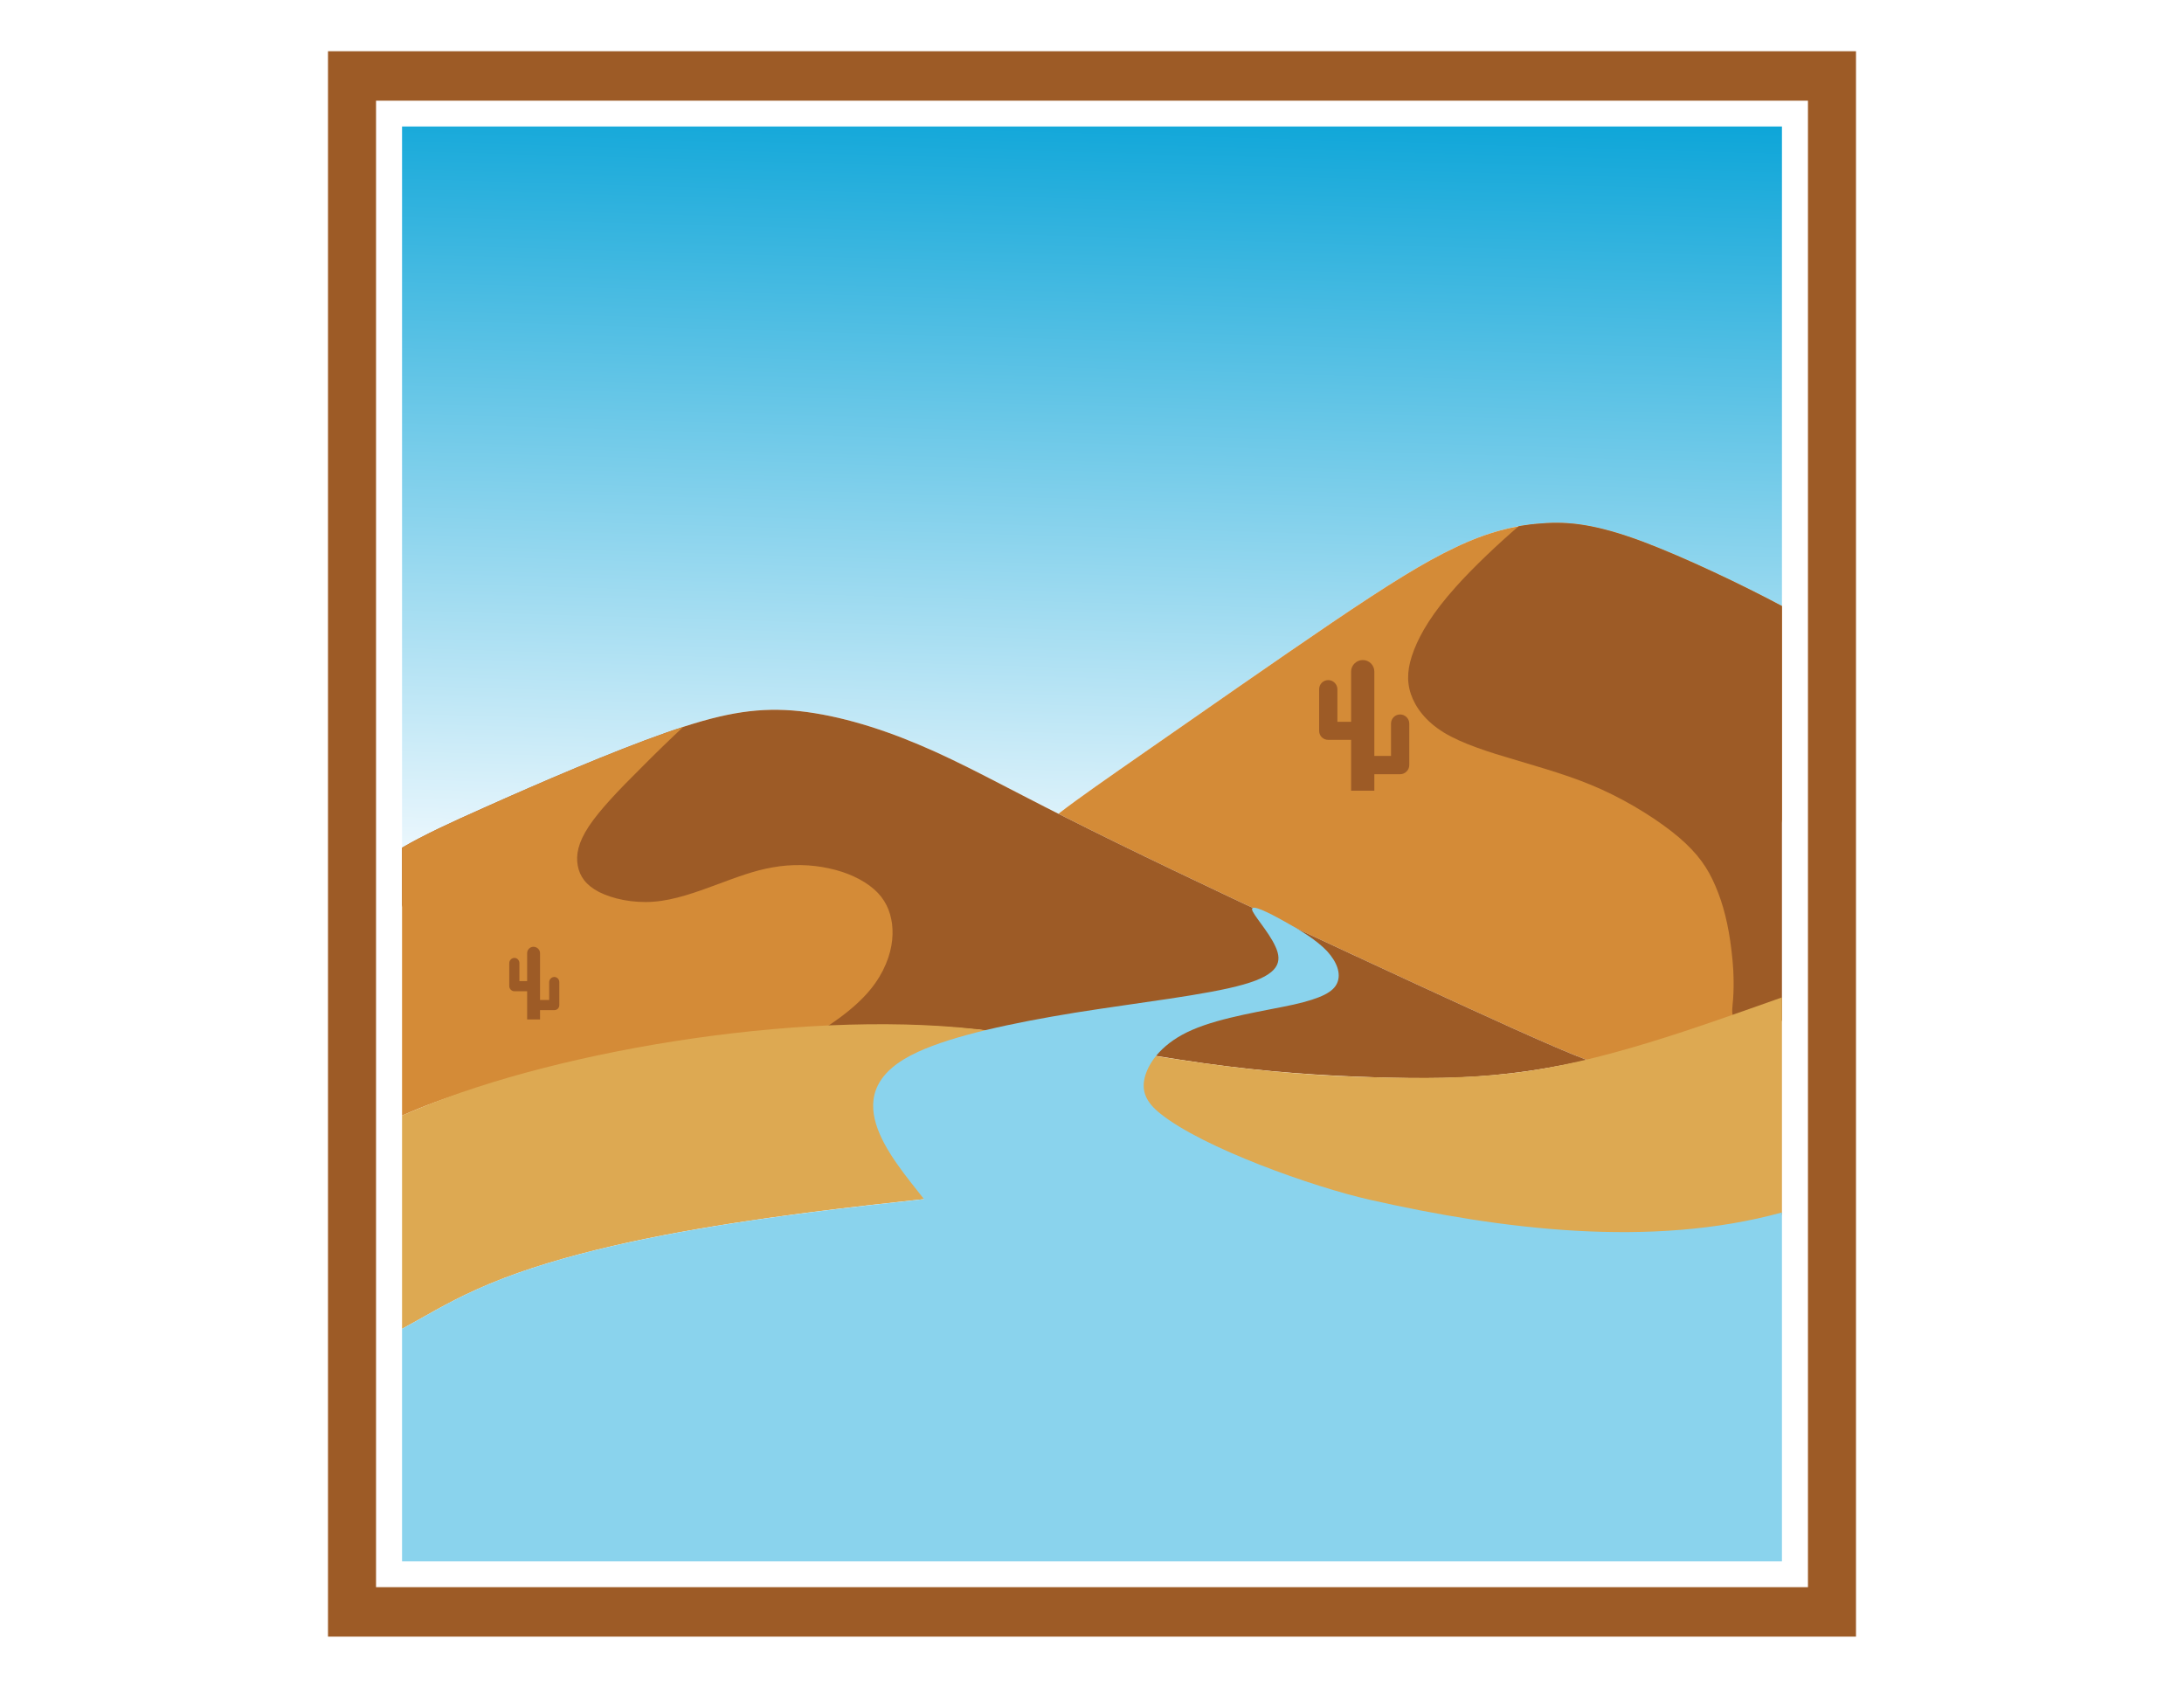
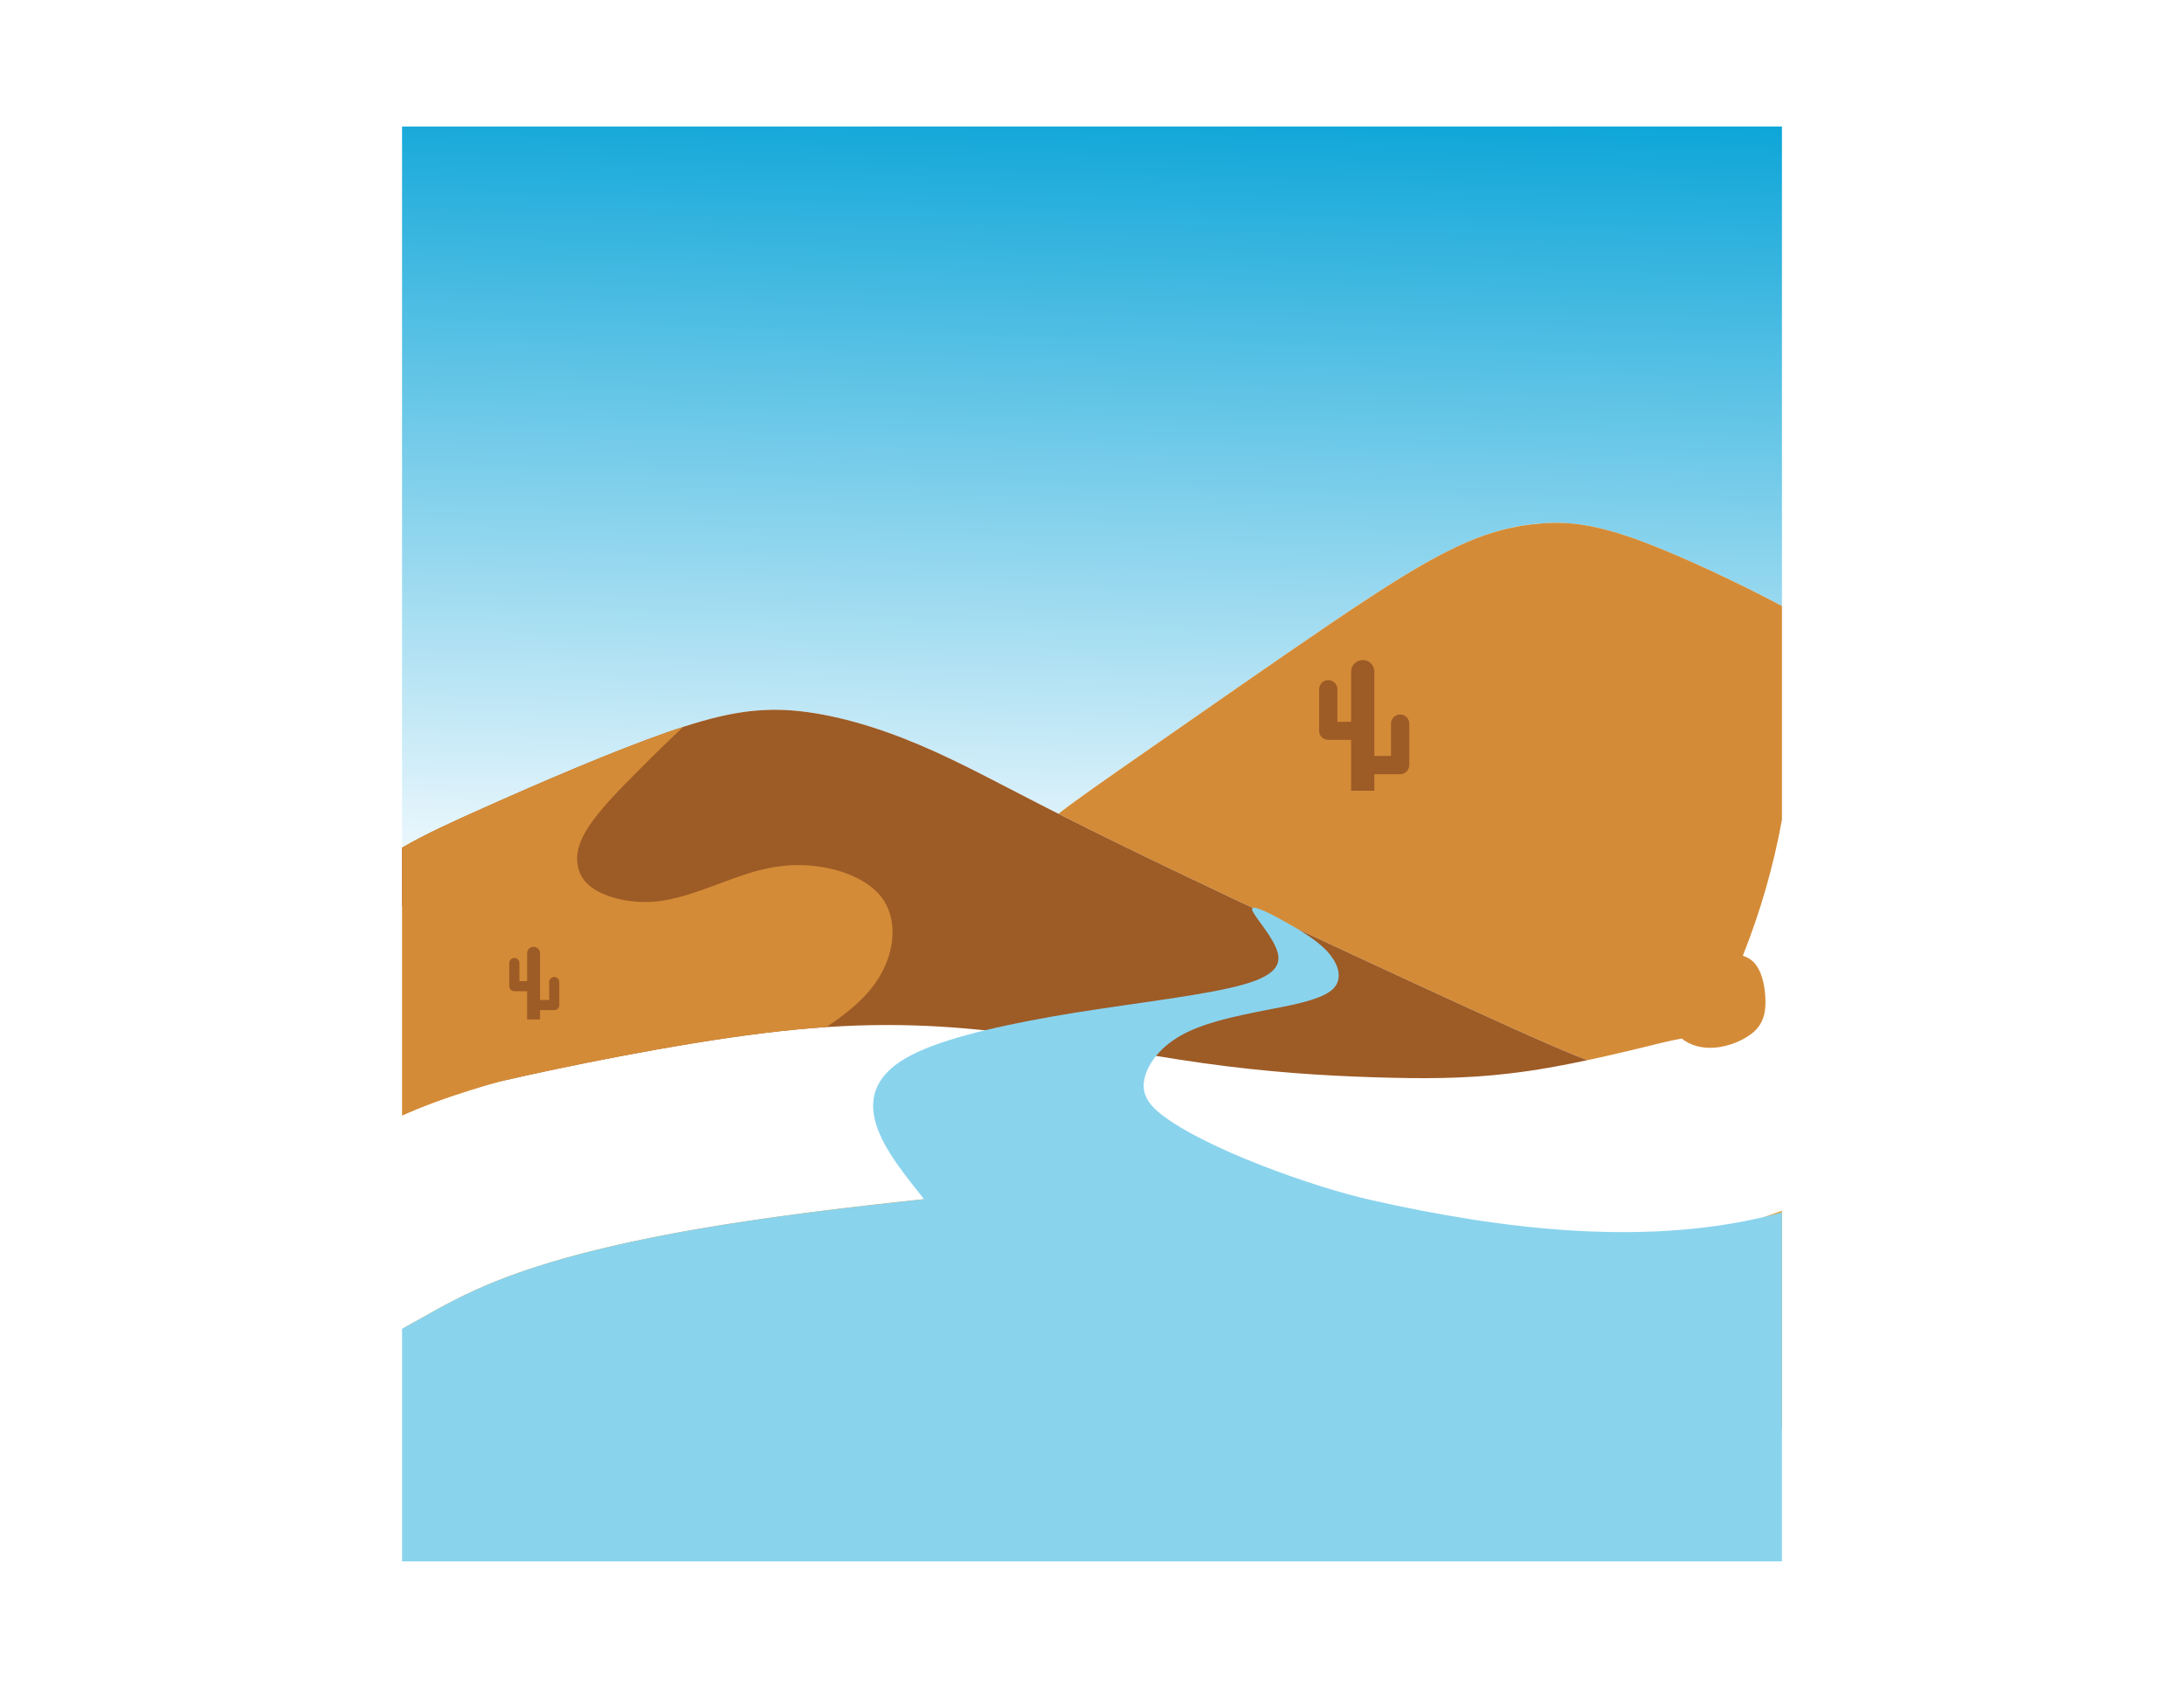
<svg xmlns="http://www.w3.org/2000/svg" viewBox="0 0 11000 8500" style="shape-rendering:geometricPrecision; text-rendering:geometricPrecision; image-rendering:optimizeQuality; fill-rule:evenodd; clip-rule:evenodd" version="1.1" height="8.5in" width="11in" xml:space="preserve">
  <defs>
    <style type="text/css">
   
    .fil9 {fill:#8AD3ED}
    .fil7 {fill:#9D5B26}
    .fil6 {fill:#D48B37}
    .fil8 {fill:#DDA952}
    .fil0 {fill:#9D5B26;fill-rule:nonzero}
    .fil2 {fill:white;fill-rule:nonzero}
    .fil1 {fill:url(#id0)}
    .fil5 {fill:url(#id1)}
    .fil4 {fill:url(#id2)}
    .fil3 {fill:url(#id3)}
   
  </style>
    <linearGradient y2="4380.07" x2="5443.05" y1="509.004" x1="5556.92" gradientUnits="userSpaceOnUse" id="id0">
      <stop style="stop-opacity:1; stop-color:#0CA5D8" offset="0" />
      <stop style="stop-opacity:1; stop-color:#EBF7FD" offset="1" />
    </linearGradient>
    <linearGradient y2="3143.62" x2="9013.17" y1="3071.96" x1="9015.28" gradientUnits="userSpaceOnUse" id="id1">
      <stop style="stop-opacity:1; stop-color:#0CA5D8" offset="0" />
      <stop style="stop-opacity:1; stop-color:#EBF7FD" offset="0.471" />
      <stop style="stop-opacity:1; stop-color:white" offset="1" />
    </linearGradient>
    <linearGradient y2="3222.53" x2="9022.11" y1="3178.76" x1="9023.41" gradientUnits="userSpaceOnUse" id="id2">
  </linearGradient>
    <linearGradient y2="3304.74" x2="9028.58" y1="3283.66" x1="9029.21" gradientUnits="userSpaceOnUse" id="id3">
  </linearGradient>
  </defs>
  <g id="Layer_x0020_1">
    <g id="_2723346214896">
-       <path d="M1789 258l7422 0 68 0 69 0 0 69 0 68 0 7710 0 68 0 69 -69 0 -68 0 -7422 0 -68 0 -69 0 0 -69 0 -68 0 -7710 0 -68 0 -69 69 0 68 0zm7285 274l-7148 0 0 7436 7148 0 0 -7436z" class="fil0" />
      <path d="M1959 572l0 3745 66 0 0 -48c109,-64 248,-128 410,-200 288,-129 651,-285 919,-379 268,-94 440,-127 638,-112 197,16 419,80 636,172 214,90 424,207 732,363l-29 -15c106,-82 251,-182 436,-311 283,-197 661,-461 941,-651 281,-190 464,-305 624,-380 115,-55 218,-88 317,-106l2 0 2 -1 0 0 2 0 2 0 6 -1 1 0 2 -1 1 0 1 0 1 0 2 -1 2 0 0 0 2 0 1 0 2 -1 2 0 0 0 2 0 2 -1 1 0 2 0 2 0 2 -1 1 0 4 0 2 -1 2 0 0 0 1 0 2 0 2 -1 4 0 1 0 2 0 1 0 1 -1 2 0 1 0 2 0 0 0 2 0 2 -1 2 0 0 0 1 0 2 0 2 0 2 -1 0 0 2 0 1 0 2 0 1 0 1 0 2 0 1 -1 2 0 1 0 1 0 2 0 2 0 1 0 2 -1 2 0 2 0 1 0 2 0 2 0 2 0c136,-11 274,4 508,91 210,79 499,216 703,325l0 3c24,15 45,31 66,52l0 -2535 -7082 0z" class="fil1" />
      <path d="M1959 507l7082 0 65 0 0 65 0 7356 0 65 -65 0 -7082 0 -65 0 0 -65 0 -7356 0 -65 65 0zm7016 130l-6950 0 0 7226 6950 0 0 -7226z" class="fil2" />
      <path d="M9028 3283c1,8 1,15 1,22 0,-7 0,-14 -1,-22z" class="fil3" />
      <path d="M9021 3178c1,15 2,30 3,45 -1,-15 -2,-30 -3,-45z" class="fil4" />
      <path d="M9010 3071c3,25 6,49 8,73 -2,-24 -5,-48 -8,-73z" class="fil5" />
      <path d="M8975 4128c-43,237 -110,467 -197,685 28,9 52,25 69,50 31,44 44,115 45,176 1,60 -10,111 -55,154 -46,43 -127,77 -200,83 -65,5 -123,-11 -167,-46 -66,12 -140,31 -225,52 -76,18 -160,38 -250,57 -95,-36 -198,-81 -370,-158 -262,-118 -684,-313 -1103,-509 -419,-196 -835,-394 -1150,-553 -13,-7 -27,-14 -41,-21 106,-82 251,-182 436,-311 283,-197 661,-461 941,-651 281,-190 464,-305 624,-380 159,-76 295,-110 432,-120 136,-11 274,4 508,91 210,79 499,216 703,325l0 1076z" class="fil6" />
-       <path d="M8730 4889l0 -1c-2,-34 -5,-68 -9,-100 -15,-130 -42,-236 -81,-326 -38,-90 -88,-163 -185,-246 -97,-82 -242,-174 -388,-240 -145,-66 -292,-106 -431,-148 -140,-41 -272,-83 -364,-139 -91,-56 -143,-126 -166,-194 -23,-69 -17,-137 16,-222 33,-85 94,-188 210,-317 91,-102 217,-220 317,-306 39,-7 77,-12 115,-14 136,-11 274,4 508,91 210,79 499,216 703,325l0 900 0 112 0 1076c-41,27 -106,37 -152,34 -51,-4 -81,-24 -92,-49 -11,-24 -5,-55 -2,-93 3,-39 3,-87 2,-116l-1 -27z" class="fil7" />
      <path d="M2456 5461c-183,-276 -330,-580 -431,-903l0 -289c109,-64 248,-128 410,-200 288,-129 651,-285 919,-379 268,-94 440,-127 638,-112 197,16 419,80 636,172 217,91 430,211 744,369 315,159 731,357 1150,553 419,196 841,391 1103,509 172,77 275,122 370,158 -126,27 -261,52 -393,67 -224,27 -439,27 -686,19 -248,-8 -528,-25 -856,-71 -327,-46 -701,-121 -1060,-161 -358,-40 -701,-46 -1156,10 -455,56 -1022,173 -1308,239 -29,7 -56,13 -80,19z" class="fil7" />
      <path d="M2025 4414l0 -145c109,-64 248,-128 410,-200 288,-129 651,-285 919,-379 30,-11 59,-20 87,-29 -59,55 -139,132 -217,211 -103,102 -203,206 -258,289 -55,83 -66,145 -56,199 10,53 41,98 107,132 67,34 169,57 275,49 105,-8 215,-48 315,-85 100,-37 190,-72 285,-88 94,-17 193,-15 283,5 91,19 172,57 227,105 55,48 82,107 91,175 8,69 -2,146 -46,234 -42,82 -114,173 -285,285 -101,7 -206,17 -318,31 -455,56 -1022,173 -1308,239l-25 6 0 0 0 0 -75 22c-73,22 -207,63 -338,117 -25,10 -49,21 -73,31l0 -1204z" class="fil6" />
      <path d="M6864 3324l0 0c32,0 58,26 58,58l0 425 84 0 0 -163c0,-25 20,-46 46,-46l0 0c25,0 46,21 46,46l0 209 0 0c0,25 -21,46 -46,46l-130 0 0 83 -117 0 0 -256 -115 0c-26,0 -46,-20 -46,-46l0 0 0 -209c0,-25 20,-46 46,-46l0 0c25,0 46,21 46,46l0 164 69 0 0 -253c0,-32 27,-58 59,-58z" class="fil7" />
      <path d="M2687 4768l0 0c18,0 33,15 33,32l0 236 46 0 0 -90c0,-14 12,-26 26,-26l0 0c14,0 25,12 25,26l0 116 0 0c0,14 -11,25 -25,25l-72 0 0 47 -65 0 0 -142 -64 0c-14,0 -26,-12 -26,-26l0 0 0 -116c0,-14 12,-26 26,-26l0 0c14,0 25,12 25,26l0 91 39 0 0 -141c0,-17 14,-32 32,-32z" class="fil7" />
-       <path d="M6627 6105c-665,-4 -1041,-171 -1630,-104 -713,81 -1903,179 -2595,492 -154,69 -269,141 -377,199l0 -1074c24,-10 48,-21 73,-31 736,-308 2018,-515 2902,-394 358,49 733,115 1060,161 328,46 608,65 856,71 247,6 463,6 686,-19 457,-50 955,-236 1373,-383l0 52 0 1042c-771,358 -1682,-8 -2348,-12z" class="fil8" />
+       <path d="M6627 6105c-665,-4 -1041,-171 -1630,-104 -713,81 -1903,179 -2595,492 -154,69 -269,141 -377,199c24,-10 48,-21 73,-31 736,-308 2018,-515 2902,-394 358,49 733,115 1060,161 328,46 608,65 856,71 247,6 463,6 686,-19 457,-50 955,-236 1373,-383l0 52 0 1042c-771,358 -1682,-8 -2348,-12z" class="fil8" />
      <path d="M4654 6039c-169,-216 -465,-544 -30,-742 179,-82 471,-145 790,-197 320,-51 668,-90 849,-142 181,-51 196,-115 161,-191 -34,-76 -117,-164 -118,-188 -2,-25 79,14 161,60 82,45 165,96 217,151 51,56 71,114 51,160 -19,45 -78,77 -219,109 -141,31 -363,63 -510,127 -147,63 -218,159 -239,235 -21,76 8,132 77,187 215,173 771,370 1055,434 663,150 1417,245 2076,64l0 1757 -6950 0 0 -1171c108,-58 223,-130 377,-199 590,-267 1543,-377 2252,-454z" class="fil9" />
    </g>
  </g>
</svg>